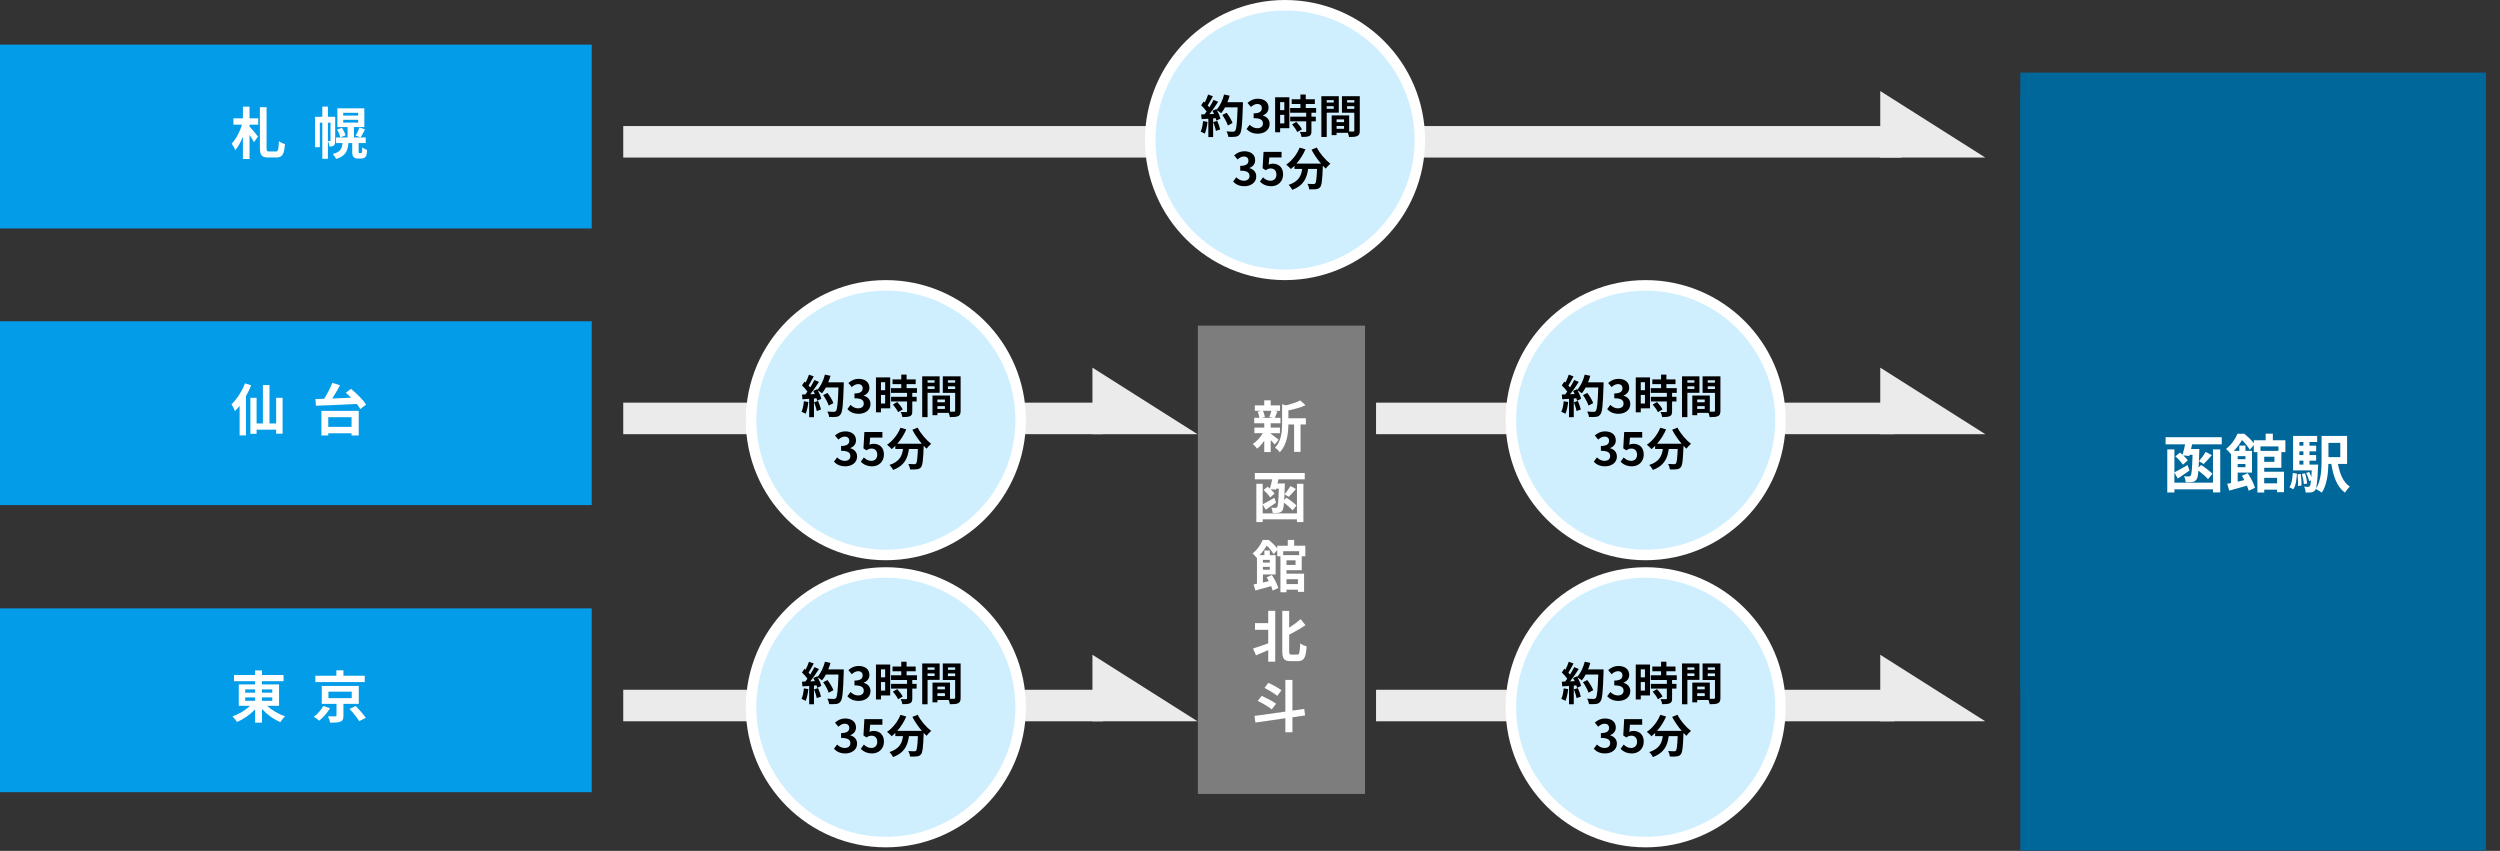
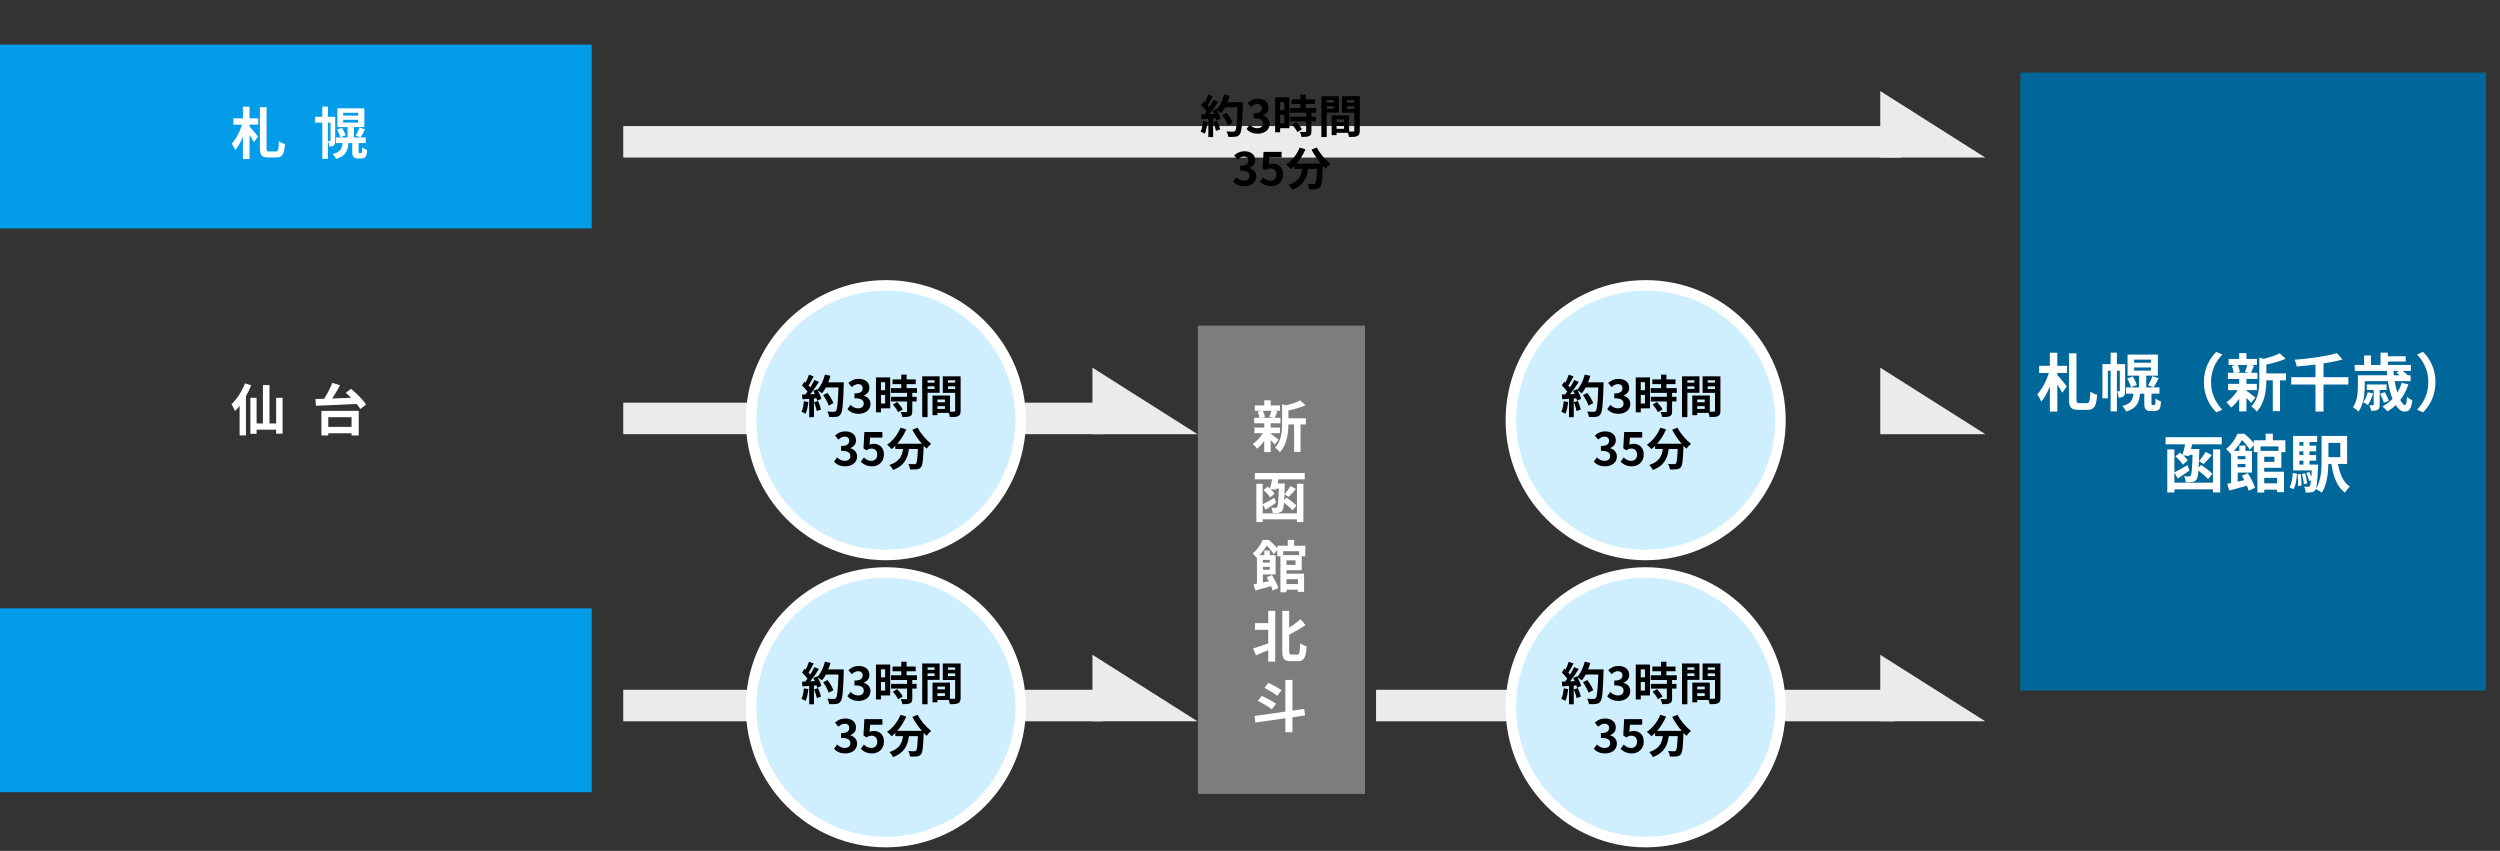
<svg xmlns="http://www.w3.org/2000/svg" width="714" height="243" viewBox="0 0 714 243" fill="none">
  <rect x="0" y="0" width="714" height="243" fill="#333333" stroke="none" />
  <rect x="577" y="20.729" width="133" height="176.474" fill="#00679B" />
  <path d="M587.566 100.738V104.482H590.356V106.516H587.566V107.11C588.25 107.794 589.924 109.846 590.284 110.35L588.988 112.168C588.664 111.538 588.124 110.656 587.566 109.828V117.55H585.442V110.386C584.74 112.096 583.894 113.662 582.976 114.724C582.76 114.094 582.22 113.194 581.842 112.618C583.21 111.16 584.488 108.73 585.154 106.516H582.382V104.482H585.442V100.738H587.566ZM593.866 115.138H596.026C596.764 115.138 596.89 114.472 597.016 111.826C597.52 112.222 598.366 112.618 598.942 112.744C598.708 115.912 598.186 117.064 596.206 117.064H593.596C591.472 117.064 590.896 116.326 590.896 113.914V100.918H593.038V113.932C593.038 114.976 593.146 115.138 593.866 115.138ZM606.934 103.996V111.646C606.934 112.312 606.862 112.888 606.484 113.212C606.106 113.5 605.71 113.554 605.08 113.554C605.062 113.068 604.846 112.258 604.594 111.772H605.278C605.386 111.772 605.422 111.736 605.422 111.592V105.886H604.594V117.496H602.794V105.886H602.002V113.77H600.454V103.996H602.794V100.72H604.594V103.996H606.934ZM609.508 104.95V105.85H614.314V104.95H609.508ZM609.508 102.7V103.6H614.314V102.7H609.508ZM614.746 115.678H615.106C615.214 115.678 615.34 115.678 615.394 115.642C615.466 115.588 615.52 115.48 615.574 115.246C615.592 115.012 615.61 114.49 615.628 113.806C615.988 114.13 616.672 114.49 617.176 114.652C617.14 115.372 617.05 116.164 616.924 116.47C616.78 116.812 616.546 117.046 616.258 117.19C615.988 117.334 615.538 117.406 615.196 117.406H614.17C613.702 117.406 613.18 117.262 612.874 116.956C612.55 116.65 612.406 116.254 612.406 115.102V112.438H611.182C610.966 115.03 610.21 116.65 607.222 117.55C607.024 117.082 606.538 116.326 606.124 115.948C608.572 115.336 609.112 114.292 609.292 112.438H607.204V110.638H610.912V107.29H607.636V101.278H616.294V107.29H612.964V110.638H616.744V112.438H614.458V115.156C614.458 115.39 614.476 115.534 614.53 115.588C614.584 115.66 614.656 115.678 614.746 115.678ZM607.546 108.064L609.13 107.524C609.58 108.262 610.084 109.306 610.264 109.954L608.59 110.602C608.446 109.936 607.978 108.874 607.546 108.064ZM615.106 110.602L613.504 110.044C613.936 109.342 614.458 108.226 614.71 107.434L616.51 108.028C616.042 108.982 615.538 109.936 615.106 110.602ZM632.98 117.766C631.036 115.858 629.434 112.978 629.434 109.126C629.434 105.274 631.036 102.394 632.98 100.486L634.69 101.242C632.89 103.186 631.468 105.67 631.468 109.126C631.468 112.582 632.89 115.066 634.69 117.01L632.98 117.766ZM641.818 104.248H639.1C639.406 104.86 639.64 105.688 639.712 106.228L638.812 106.48H642.34L641.152 106.228C641.386 105.688 641.674 104.86 641.818 104.248ZM641.584 111.43V111.574C642.232 112.024 643.726 113.212 644.14 113.536L642.898 115.066C642.61 114.706 642.106 114.166 641.584 113.662V117.496H639.514V113.878C638.812 114.886 638.002 115.786 637.228 116.416C636.904 115.948 636.292 115.246 635.842 114.904C637.012 114.13 638.254 112.78 639.082 111.43H636.346V109.63H639.514V108.244H636.292V106.48H637.948C637.876 105.886 637.66 105.094 637.408 104.5L638.506 104.248H636.49V102.502H639.514V100.864H641.584V102.502H644.572V104.248H642.718L643.762 104.446C643.438 105.22 643.15 105.94 642.898 106.48H644.716V108.244H641.584V109.63H644.554V111.43H641.584ZM652.888 106.642V108.622H651.178V117.424H649.108V108.622H647.272C647.254 111.304 646.876 115.102 644.5 117.568C644.23 117.1 643.456 116.362 642.97 116.11C645.04 113.914 645.256 110.854 645.256 108.37V102.124L646.516 102.484C648.226 102.07 649.99 101.494 651.088 100.9L652.798 102.466C651.214 103.168 649.162 103.726 647.272 104.122V106.642H652.888ZM670.69 107.722V109.828H663.598V117.532H661.294V109.828H654.382V107.722H661.294V104.122C659.494 104.356 657.658 104.536 655.93 104.662C655.876 104.104 655.588 103.24 655.354 102.754C659.656 102.412 664.48 101.746 667.414 100.864L669.034 102.664C667.432 103.132 665.56 103.492 663.598 103.798V107.722H670.69ZM676.216 112.024L677.746 112.348C677.404 113.572 676.846 114.868 676.252 115.678C675.964 115.444 675.298 115.048 674.92 114.868C675.514 114.112 675.964 113.05 676.216 112.024ZM681.616 111.376H679.636V115.588C679.636 116.344 679.546 116.776 679.06 117.028C678.61 117.316 677.998 117.334 677.206 117.334C677.134 116.83 676.9 116.182 676.684 115.732C677.152 115.75 677.584 115.75 677.71 115.75C677.89 115.75 677.926 115.696 677.926 115.534V111.376H675.964V109.81H681.616V111.376ZM682.246 114.472L680.806 115.03C680.662 114.364 680.194 113.284 679.762 112.474L681.112 111.988C681.562 112.744 682.066 113.806 682.246 114.472ZM685.108 105.94H683.596C683.614 106.354 683.65 106.768 683.686 107.182H685.378C685.054 106.912 684.712 106.642 684.424 106.444L685.108 105.94ZM685.936 109.342L687.844 109.774C687.286 111.448 686.494 112.942 685.522 114.22C686.008 115.138 686.476 115.678 686.854 115.678C687.196 115.678 687.358 114.958 687.43 113.356C687.844 113.716 688.474 114.112 688.96 114.292C688.672 116.92 688.042 117.55 686.71 117.55C685.81 117.55 684.946 116.848 684.226 115.696C683.506 116.398 682.696 117.01 681.868 117.514C681.562 117.136 680.842 116.416 680.428 116.074C681.508 115.498 682.48 114.778 683.308 113.896C682.714 112.474 682.264 110.728 681.976 108.856H675.37V110.278C675.37 112.438 675.082 115.552 673.588 117.55C673.264 117.172 672.418 116.524 671.986 116.308C673.282 114.526 673.408 112.06 673.408 110.26V107.182H681.76C681.724 106.768 681.688 106.354 681.67 105.94H672.508V104.23H675.19V101.512H677.17V104.23H679.888V100.72H681.958V101.746H687.07V103.258H681.958V104.23H688.546V105.94H686.188C686.728 106.336 687.286 106.786 687.61 107.128L687.538 107.182H688.474V108.856H683.902C684.1 110.044 684.388 111.142 684.676 112.114C685.198 111.268 685.63 110.35 685.936 109.342ZM692.02 100.486C693.964 102.394 695.566 105.274 695.566 109.126C695.566 112.978 693.964 115.858 692.02 117.766L690.31 117.01C692.11 115.066 693.532 112.582 693.532 109.126C693.532 105.67 692.11 103.186 690.31 101.242L692.02 100.486Z" fill="white" />
-   <rect x="577" y="27.23" width="133" height="215.689" fill="#00679B" />
  <path d="M632.026 137.85V128.346H634.096V140.622H632.026V139.758H621.01V140.64H618.976V128.346H621.01V134.898C621.982 134.448 623.386 133.62 624.772 132.828L625.312 134.394C624.196 135.186 622.99 136.014 621.982 136.68L621.01 134.97V137.85H632.026ZM618.49 124.872H634.528V126.906H626.068C625.978 127.356 625.87 127.806 625.762 128.238H628.138C628.138 128.238 628.12 128.778 628.102 129.03C628.084 130.038 628.048 130.92 628.012 131.694C628.66 131.01 629.488 129.858 629.938 129.048L631.702 130.002C630.892 130.92 630.046 131.892 629.362 132.522L628.012 131.694C627.994 132.396 627.958 132.99 627.922 133.53L628.624 132.792C629.794 133.53 631.162 134.592 631.882 135.312L630.622 136.842C630.046 136.194 628.912 135.186 627.868 134.394C627.742 135.87 627.58 136.608 627.328 136.932C626.986 137.418 626.608 137.58 626.104 137.652C625.654 137.742 624.97 137.724 624.232 137.706C624.196 137.184 624.016 136.464 623.746 136.014C624.34 136.068 624.862 136.068 625.132 136.068C625.384 136.086 625.51 136.032 625.654 135.816C625.924 135.438 626.086 133.944 626.194 129.894H625.348L625.258 130.236L623.548 130.056C624.07 130.56 624.538 131.064 624.826 131.478L623.44 132.72C623.008 132.036 622.072 131.01 621.28 130.326L622.612 129.264C622.846 129.444 623.098 129.66 623.332 129.876C623.584 129.048 623.854 127.95 624.07 126.906H618.49V124.872ZM650.332 136.482H646.66V138.048H650.332V136.482ZM650.728 127.482H645.598V128.76H650.728V127.482ZM649.576 131.91V130.434H646.66V131.91H649.576ZM641.296 130.272H639.082V131.154H641.296V130.272ZM639.082 133.44H641.296V132.522H639.082V133.44ZM651.556 133.602H646.66V134.718H652.312V140.568H650.332V139.848H646.66V140.676H644.716V129.12H643.69V127.122L642.538 128.454C642.106 127.68 641.188 126.492 640.306 125.682C639.748 126.654 638.992 127.734 637.984 128.76H639.55V127.266H641.296V128.76H643.168V134.97H639.082V137.562C639.694 137.418 640.342 137.274 640.99 137.112C640.756 136.68 640.522 136.266 640.288 135.87L641.962 135.15C642.826 136.446 643.708 138.156 644.032 139.326L642.214 140.154C642.106 139.74 641.944 139.254 641.728 138.714C639.946 139.236 638.128 139.74 636.67 140.118L636.094 138.156C636.418 138.102 636.778 138.03 637.174 137.958V129.516L637.048 129.624C636.778 129.21 636.166 128.508 635.734 128.238C637.354 126.978 638.434 125.286 639.028 123.882H640.954C641.908 124.638 643.042 125.7 643.69 126.6V125.736H647.074V123.864H649.126V125.736H652.708V129.12H651.556V133.602ZM654.958 139.74L653.86 139.146C654.508 138.192 654.742 136.644 654.814 135.06L656.002 135.276C655.894 136.968 655.714 138.696 654.958 139.74ZM656.182 135.474L657.1 135.366C657.262 136.41 657.352 137.796 657.298 138.678L656.308 138.804C656.362 137.904 656.308 136.536 656.182 135.474ZM657.424 135.348L658.324 135.186C658.63 136.104 658.864 137.292 658.936 138.084L657.982 138.264C657.946 137.49 657.694 136.284 657.424 135.348ZM656.704 131.568V132.684H657.856V131.568H656.704ZM657.856 126.24H656.704V127.284H657.856V126.24ZM657.856 129.966V128.904H656.704V129.966H657.856ZM659.584 132.684H662.068C662.068 132.684 662.05 133.17 662.032 133.404C661.852 137.724 661.636 139.434 661.204 139.974C660.88 140.388 660.574 140.532 660.124 140.604C659.746 140.676 659.152 140.676 658.504 140.658C658.468 140.136 658.306 139.434 658.054 138.984C658.558 139.038 658.972 139.038 659.188 139.038C659.404 139.038 659.548 139.002 659.674 138.822C659.818 138.642 659.926 138.174 660.034 137.202L659.476 137.418C659.368 136.77 659.008 135.816 658.648 135.078L659.512 134.79C659.728 135.24 659.962 135.762 660.124 136.248C660.16 135.708 660.196 135.078 660.232 134.34H654.904V124.512H661.78V126.24H659.584V127.284H661.492V128.904H659.584V129.966H661.492V131.568H659.584V132.684ZM668.386 126.474H665.002V130.56H668.386V126.474ZM670.33 132.504H667.72C668.242 135.348 669.25 137.778 671.122 138.984C670.654 139.38 670.024 140.172 669.736 140.712C667.468 139.074 666.424 136.176 665.83 132.504H664.984C664.93 135.222 664.57 138.552 663.094 140.712C662.752 140.388 661.852 139.848 661.384 139.65C662.914 137.364 663.04 134.016 663.04 131.406V124.494H670.33V132.504Z" fill="white" />
  <rect x="178" y="36" width="365" height="9" fill="#EBEBEB" />
  <path d="M537 45V26L567 45H537Z" fill="#EBEBEB" />
  <rect y="12.75" width="169" height="52.5" fill="#039CE9" />
-   <path d="M71.267 30.464V33.792H73.747V35.6H71.267V36.128C71.875 36.736 73.363 38.56 73.683 39.008L72.531 40.624C72.243 40.064 71.763 39.28 71.267 38.544V45.408H69.379V39.04C68.755 40.56 68.003 41.952 67.187 42.896C66.995 42.336 66.515 41.536 66.179 41.024C67.395 39.728 68.531 37.568 69.123 35.6H66.659V33.792H69.379V30.464H71.267ZM76.867 43.264H78.787C79.443 43.264 79.555 42.672 79.667 40.32C80.115 40.672 80.867 41.024 81.379 41.136C81.171 43.952 80.707 44.976 78.947 44.976H76.627C74.739 44.976 74.227 44.32 74.227 42.176V30.624H76.131V42.192C76.131 43.12 76.227 43.264 76.867 43.264ZM95.733 33.36V40.16C95.733 40.752 95.669 41.264 95.333 41.552C94.997 41.808 94.645 41.856 94.085 41.856C94.069 41.424 93.877 40.704 93.653 40.272H94.261C94.357 40.272 94.389 40.24 94.389 40.112V35.04H93.653V45.36H92.053V35.04H91.349V42.048H89.973V33.36H92.053V30.448H93.653V33.36H95.733ZM98.021 34.208V35.008H102.293V34.208H98.021ZM98.021 32.208V33.008H102.293V32.208H98.021ZM102.677 43.744H102.997C103.093 43.744 103.205 43.744 103.253 43.712C103.317 43.664 103.365 43.568 103.413 43.36C103.429 43.152 103.445 42.688 103.461 42.08C103.781 42.368 104.389 42.688 104.837 42.832C104.805 43.472 104.725 44.176 104.613 44.448C104.485 44.752 104.277 44.96 104.021 45.088C103.781 45.216 103.381 45.28 103.077 45.28H102.165C101.749 45.28 101.285 45.152 101.013 44.88C100.725 44.608 100.597 44.256 100.597 43.232V40.864H99.509C99.317 43.168 98.645 44.608 95.989 45.408C95.813 44.992 95.381 44.32 95.013 43.984C97.189 43.44 97.669 42.512 97.829 40.864H95.973V39.264H99.269V36.288H96.357V30.944H104.053V36.288H101.093V39.264H104.453V40.864H102.421V43.28C102.421 43.488 102.437 43.616 102.485 43.664C102.533 43.728 102.597 43.744 102.677 43.744ZM96.277 36.976L97.685 36.496C98.085 37.152 98.533 38.08 98.693 38.656L97.205 39.232C97.077 38.64 96.661 37.696 96.277 36.976ZM102.997 39.232L101.573 38.736C101.957 38.112 102.421 37.12 102.645 36.416L104.245 36.944C103.829 37.792 103.381 38.64 102.997 39.232Z" fill="white" />
-   <circle cx="367" cy="40" r="38.5" fill="#CFEFFF" stroke="white" stroke-width="3" />
+   <path d="M71.267 30.464V33.792H73.747V35.6H71.267V36.128C71.875 36.736 73.363 38.56 73.683 39.008L72.531 40.624C72.243 40.064 71.763 39.28 71.267 38.544V45.408H69.379V39.04C68.755 40.56 68.003 41.952 67.187 42.896C66.995 42.336 66.515 41.536 66.179 41.024C67.395 39.728 68.531 37.568 69.123 35.6H66.659V33.792H69.379V30.464H71.267ZM76.867 43.264H78.787C79.443 43.264 79.555 42.672 79.667 40.32C80.115 40.672 80.867 41.024 81.379 41.136C81.171 43.952 80.707 44.976 78.947 44.976H76.627C74.739 44.976 74.227 44.32 74.227 42.176V30.624H76.131V42.192C76.131 43.12 76.227 43.264 76.867 43.264ZM95.733 33.36V40.16C95.733 40.752 95.669 41.264 95.333 41.552C94.997 41.808 94.645 41.856 94.085 41.856C94.069 41.424 93.877 40.704 93.653 40.272H94.261C94.357 40.272 94.389 40.24 94.389 40.112V35.04H93.653V45.36H92.053V35.04H91.349H89.973V33.36H92.053V30.448H93.653V33.36H95.733ZM98.021 34.208V35.008H102.293V34.208H98.021ZM98.021 32.208V33.008H102.293V32.208H98.021ZM102.677 43.744H102.997C103.093 43.744 103.205 43.744 103.253 43.712C103.317 43.664 103.365 43.568 103.413 43.36C103.429 43.152 103.445 42.688 103.461 42.08C103.781 42.368 104.389 42.688 104.837 42.832C104.805 43.472 104.725 44.176 104.613 44.448C104.485 44.752 104.277 44.96 104.021 45.088C103.781 45.216 103.381 45.28 103.077 45.28H102.165C101.749 45.28 101.285 45.152 101.013 44.88C100.725 44.608 100.597 44.256 100.597 43.232V40.864H99.509C99.317 43.168 98.645 44.608 95.989 45.408C95.813 44.992 95.381 44.32 95.013 43.984C97.189 43.44 97.669 42.512 97.829 40.864H95.973V39.264H99.269V36.288H96.357V30.944H104.053V36.288H101.093V39.264H104.453V40.864H102.421V43.28C102.421 43.488 102.437 43.616 102.485 43.664C102.533 43.728 102.597 43.744 102.677 43.744ZM96.277 36.976L97.685 36.496C98.085 37.152 98.533 38.08 98.693 38.656L97.205 39.232C97.077 38.64 96.661 37.696 96.277 36.976ZM102.997 39.232L101.573 38.736C101.957 38.112 102.421 37.12 102.645 36.416L104.245 36.944C103.829 37.792 103.381 38.64 102.997 39.232Z" fill="white" />
  <path d="M343.595 34.594L344.869 34.815C344.739 36.037 344.466 37.337 344.089 38.169C343.816 38 343.244 37.727 342.906 37.61C343.283 36.843 343.491 35.686 343.595 34.594ZM346.494 34.88L347.638 34.516C347.989 35.283 348.327 36.297 348.483 36.96L347.261 37.389C347.157 36.726 346.819 35.673 346.494 34.88ZM350.55 29.186H354.983C354.983 29.186 354.983 29.706 354.97 29.901C354.801 35.595 354.619 37.649 354.073 38.338C353.709 38.832 353.371 38.975 352.825 39.053C352.357 39.131 351.551 39.118 350.797 39.092C350.771 38.65 350.563 37.974 350.277 37.532C351.096 37.61 351.837 37.61 352.188 37.61C352.435 37.61 352.578 37.558 352.734 37.389C353.124 36.986 353.319 35.088 353.462 30.655H349.874C349.523 31.292 349.159 31.864 348.769 32.332C348.509 32.098 347.937 31.708 347.547 31.474C348.002 32.293 348.418 33.255 348.561 33.905L347.391 34.451C347.352 34.243 347.287 34.009 347.209 33.749L346.468 33.801V39.144H345.103V33.905L343.179 34.035L343.049 32.683L344.011 32.644C344.206 32.397 344.414 32.124 344.609 31.838C344.232 31.279 343.595 30.577 343.049 30.057L343.777 28.991C343.881 29.082 343.985 29.173 344.089 29.264C344.453 28.549 344.83 27.678 345.038 27.002L346.403 27.483C345.935 28.38 345.402 29.381 344.934 30.109C345.103 30.291 345.259 30.486 345.389 30.655C345.857 29.927 346.273 29.173 346.585 28.523L347.898 29.069C347.17 30.213 346.26 31.539 345.415 32.592L346.728 32.54C346.585 32.228 346.429 31.916 346.273 31.643L347.365 31.162L347.456 31.318C348.418 30.291 349.185 28.627 349.601 26.989L351.187 27.327C351.018 27.964 350.797 28.588 350.55 29.186ZM352.019 35.127L350.68 35.842C350.433 35.023 349.757 33.775 349.094 32.839L350.329 32.215C351.005 33.112 351.746 34.308 352.019 35.127ZM359.234 38.182C357.713 38.182 356.686 37.61 356.01 36.843L356.907 35.634C357.479 36.193 358.181 36.622 359.052 36.622C360.027 36.622 360.69 36.141 360.69 35.283C360.69 34.334 360.131 33.749 358.038 33.749V32.371C359.806 32.371 360.378 31.76 360.378 30.902C360.378 30.148 359.91 29.706 359.091 29.693C358.402 29.706 357.843 30.031 357.271 30.551L356.296 29.381C357.128 28.653 358.051 28.198 359.182 28.198C361.041 28.198 362.302 29.108 362.302 30.759C362.302 31.799 361.717 32.553 360.69 32.956V33.021C361.782 33.32 362.614 34.126 362.614 35.387C362.614 37.155 361.067 38.182 359.234 38.182ZM366.799 29.16H365.603V31.448H366.799V29.16ZM365.603 35.244H366.799V32.8H365.603V35.244ZM368.242 27.782V36.622H365.603V37.766H364.173V27.782H368.242ZM369.009 35.53L370.244 34.815C370.842 35.452 371.544 36.31 371.817 36.947L370.491 37.714C370.257 37.116 369.594 36.193 369.009 35.53ZM375.886 32.202H374.547V33.32H375.795V34.659H374.547V37.493C374.547 38.234 374.404 38.624 373.897 38.858C373.39 39.079 372.688 39.118 371.726 39.118C371.674 38.689 371.44 38.078 371.232 37.662C371.856 37.688 372.584 37.688 372.779 37.688C372.987 37.688 373.052 37.636 373.052 37.454V34.659H368.489V33.32H373.052V32.202H368.463V30.85H371.401V29.706H368.905V28.354H371.401V26.989H372.922V28.354H375.522V29.706H372.922V30.85H375.886V32.202ZM380.917 28.601H378.915V29.29H380.917V28.601ZM378.915 31.071H380.917V30.33H378.915V31.071ZM382.36 32.176H378.915V39.131H377.381V27.483H382.36V32.176ZM384.726 31.097H386.793V30.33H384.726V31.097ZM386.793 28.601H384.726V29.29H386.793V28.601ZM381.723 36.791H383.868V35.985H381.723V36.791ZM383.868 34.1H381.723V34.88H383.868V34.1ZM388.353 27.483V37.298C388.353 38.13 388.184 38.585 387.664 38.832C387.157 39.092 386.403 39.131 385.285 39.131C385.246 38.806 385.103 38.325 384.947 37.922H381.723V38.585H380.319V32.956H385.324V37.571C385.831 37.584 386.312 37.584 386.481 37.571C386.715 37.571 386.793 37.493 386.793 37.285V32.202H383.257V27.483H388.353ZM355.407 53.182C353.886 53.182 352.859 52.61 352.183 51.843L353.08 50.634C353.652 51.193 354.354 51.622 355.225 51.622C356.2 51.622 356.863 51.141 356.863 50.283C356.863 49.334 356.304 48.749 354.211 48.749V47.371C355.979 47.371 356.551 46.76 356.551 45.902C356.551 45.148 356.083 44.706 355.264 44.693C354.575 44.706 354.016 45.031 353.444 45.551L352.469 44.381C353.301 43.653 354.224 43.198 355.355 43.198C357.214 43.198 358.475 44.108 358.475 45.759C358.475 46.799 357.89 47.553 356.863 47.956V48.021C357.955 48.32 358.787 49.126 358.787 50.387C358.787 52.155 357.24 53.182 355.407 53.182ZM363.088 53.182C361.567 53.182 360.553 52.584 359.838 51.869L360.722 50.647C361.268 51.18 361.944 51.622 362.841 51.622C363.842 51.622 364.544 50.985 364.544 49.854C364.544 48.736 363.894 48.112 362.919 48.112C362.347 48.112 362.035 48.255 361.476 48.619L360.605 48.047L360.865 43.38H366.013V44.979H362.516L362.334 47.02C362.711 46.838 363.049 46.747 363.491 46.747C365.103 46.747 366.455 47.709 366.455 49.802C366.455 51.947 364.869 53.182 363.088 53.182ZM374.565 42.743L376.086 42.132C376.905 43.783 378.53 45.668 379.947 46.76C379.531 47.085 378.933 47.709 378.634 48.151C378.361 47.904 378.088 47.618 377.802 47.319V47.41C377.659 51.336 377.503 52.87 377.048 53.416C376.723 53.832 376.372 53.962 375.865 54.027C375.423 54.092 374.669 54.092 373.902 54.066C373.876 53.598 373.668 52.948 373.395 52.506C374.11 52.558 374.786 52.571 375.111 52.571C375.345 52.571 375.488 52.545 375.631 52.389C375.891 52.116 376.034 50.959 376.151 48.242H373.59C373.265 50.738 372.42 52.961 369.053 54.222C368.858 53.78 368.403 53.143 368.026 52.792C370.964 51.843 371.64 50.14 371.9 48.242H369.703V47.332C369.365 47.683 369.014 47.995 368.663 48.268C368.377 47.917 367.714 47.293 367.337 47.02C368.962 45.928 370.392 44.134 371.172 42.158L372.836 42.639C372.199 44.134 371.289 45.564 370.262 46.734H377.282C376.255 45.538 375.28 44.108 374.565 42.743Z" fill="black" />
  <rect x="178" y="115" width="137" height="9" fill="#EBEBEB" />
  <path d="M312 124V105L342 124H312Z" fill="#EBEBEB" />
  <rect x="178" y="197" width="137" height="9" fill="#EBEBEB" />
  <path d="M312 206V187L342 206H312Z" fill="#EBEBEB" />
-   <rect x="393" y="115" width="148" height="9" fill="#EBEBEB" />
  <path d="M537 124V105L567 124H537Z" fill="#EBEBEB" />
  <rect x="393" y="197" width="148" height="9" fill="#EBEBEB" />
  <path d="M537 206V187L567 206H537Z" fill="#EBEBEB" />
-   <rect y="91.75" width="169" height="52.5" fill="#039CE9" />
  <path d="M69.971 109.48L71.731 110.056C71.315 111.08 70.819 112.136 70.243 113.144V124.344H68.435V115.896C68.003 116.456 67.555 116.952 67.107 117.4C66.931 116.952 66.435 115.912 66.115 115.464C67.635 114.024 69.107 111.752 69.971 109.48ZM78.867 113.608H80.707V123.864H78.867V122.712H73.283V123.896H71.507V113.608H73.283V120.936H75.091V109.976H76.963V120.936H78.867V113.608ZM100.405 119.144H93.749V121.912H100.405V119.144ZM91.797 124.376V117.336H102.453V124.36H100.405V123.736H93.749V124.376H91.797ZM98.757 112.168L100.245 111.048C101.829 112.344 103.733 114.184 104.549 115.56L102.901 116.824C102.661 116.392 102.309 115.896 101.877 115.368C97.653 115.592 93.189 115.768 90.213 115.88L90.101 113.96C90.837 113.944 91.669 113.912 92.565 113.896C93.461 112.504 94.373 110.744 94.917 109.336L97.109 110.04C96.437 111.304 95.637 112.648 94.869 113.816C96.597 113.752 98.453 113.672 100.293 113.592C99.781 113.08 99.253 112.6 98.757 112.168Z" fill="white" />
  <rect y="173.75" width="169" height="52.5" fill="#039CE9" />
-   <path d="M70.035 199.176V200.152H72.851V199.176H70.035ZM70.035 196.888V197.832H72.851V196.888H70.035ZM77.763 196.888H74.819V197.832H77.763V196.888ZM77.763 200.152V199.176H74.819V200.152H77.763ZM79.699 201.576H76.259C77.619 202.824 79.571 203.96 81.427 204.584C80.979 204.968 80.371 205.736 80.067 206.232C78.195 205.448 76.275 204.072 74.819 202.504V206.392H72.851V202.584C71.427 204.12 69.539 205.416 67.699 206.2C67.395 205.736 66.803 204.984 66.387 204.6C68.211 203.976 70.099 202.84 71.427 201.576H68.195V195.464H72.851V194.552H66.835V192.776H72.851V191.464H74.819V192.776H80.979V194.552H74.819V195.464H79.699V201.576ZM104.165 192.984V194.792H90.069V192.984H96.069V191.448H98.085V192.984H104.165ZM92.325 201.64L94.277 202.264C93.477 203.544 92.293 204.952 91.173 205.816C90.757 205.464 90.053 204.968 89.621 204.712C90.693 203.944 91.797 202.664 92.325 201.64ZM93.797 197.544V199.384H100.453V197.544H93.797ZM102.469 201.016H98.085V204.392C98.085 205.352 97.909 205.832 97.205 206.104C96.501 206.376 95.557 206.392 94.277 206.392C94.181 205.832 93.925 205.096 93.669 204.568C94.485 204.6 95.493 204.616 95.749 204.6C96.037 204.584 96.101 204.536 96.101 204.328V201.016H91.893V195.912H102.469V201.016ZM99.829 202.472L101.573 201.64C102.565 202.632 103.861 204.072 104.469 205.016L102.597 205.96C102.053 205.032 100.837 203.544 99.829 202.472Z" fill="white" />
  <circle cx="253" cy="120" r="38.5" fill="#CFEFFF" stroke="white" stroke-width="3" />
  <path d="M229.595 114.594L230.869 114.815C230.739 116.037 230.466 117.337 230.089 118.169C229.816 118 229.244 117.727 228.906 117.61C229.283 116.843 229.491 115.686 229.595 114.594ZM232.494 114.88L233.638 114.516C233.989 115.283 234.327 116.297 234.483 116.96L233.261 117.389C233.157 116.726 232.819 115.673 232.494 114.88ZM236.55 109.186H240.983C240.983 109.186 240.983 109.706 240.97 109.901C240.801 115.595 240.619 117.649 240.073 118.338C239.709 118.832 239.371 118.975 238.825 119.053C238.357 119.131 237.551 119.118 236.797 119.092C236.771 118.65 236.563 117.974 236.277 117.532C237.096 117.61 237.837 117.61 238.188 117.61C238.435 117.61 238.578 117.558 238.734 117.389C239.124 116.986 239.319 115.088 239.462 110.655H235.874C235.523 111.292 235.159 111.864 234.769 112.332C234.509 112.098 233.937 111.708 233.547 111.474C234.002 112.293 234.418 113.255 234.561 113.905L233.391 114.451C233.352 114.243 233.287 114.009 233.209 113.749L232.468 113.801V119.144H231.103V113.905L229.179 114.035L229.049 112.683L230.011 112.644C230.206 112.397 230.414 112.124 230.609 111.838C230.232 111.279 229.595 110.577 229.049 110.057L229.777 108.991C229.881 109.082 229.985 109.173 230.089 109.264C230.453 108.549 230.83 107.678 231.038 107.002L232.403 107.483C231.935 108.38 231.402 109.381 230.934 110.109C231.103 110.291 231.259 110.486 231.389 110.655C231.857 109.927 232.273 109.173 232.585 108.523L233.898 109.069C233.17 110.213 232.26 111.539 231.415 112.592L232.728 112.54C232.585 112.228 232.429 111.916 232.273 111.643L233.365 111.162L233.456 111.318C234.418 110.291 235.185 108.627 235.601 106.989L237.187 107.327C237.018 107.964 236.797 108.588 236.55 109.186ZM238.019 115.127L236.68 115.842C236.433 115.023 235.757 113.775 235.094 112.839L236.329 112.215C237.005 113.112 237.746 114.308 238.019 115.127ZM245.234 118.182C243.713 118.182 242.686 117.61 242.01 116.843L242.907 115.634C243.479 116.193 244.181 116.622 245.052 116.622C246.027 116.622 246.69 116.141 246.69 115.283C246.69 114.334 246.131 113.749 244.038 113.749V112.371C245.806 112.371 246.378 111.76 246.378 110.902C246.378 110.148 245.91 109.706 245.091 109.693C244.402 109.706 243.843 110.031 243.271 110.551L242.296 109.381C243.128 108.653 244.051 108.198 245.182 108.198C247.041 108.198 248.302 109.108 248.302 110.759C248.302 111.799 247.717 112.553 246.69 112.956V113.021C247.782 113.32 248.614 114.126 248.614 115.387C248.614 117.155 247.067 118.182 245.234 118.182ZM252.799 109.16H251.603V111.448H252.799V109.16ZM251.603 115.244H252.799V112.8H251.603V115.244ZM254.242 107.782V116.622H251.603V117.766H250.173V107.782H254.242ZM255.009 115.53L256.244 114.815C256.842 115.452 257.544 116.31 257.817 116.947L256.491 117.714C256.257 117.116 255.594 116.193 255.009 115.53ZM261.886 112.202H260.547V113.32H261.795V114.659H260.547V117.493C260.547 118.234 260.404 118.624 259.897 118.858C259.39 119.079 258.688 119.118 257.726 119.118C257.674 118.689 257.44 118.078 257.232 117.662C257.856 117.688 258.584 117.688 258.779 117.688C258.987 117.688 259.052 117.636 259.052 117.454V114.659H254.489V113.32H259.052V112.202H254.463V110.85H257.401V109.706H254.905V108.354H257.401V106.989H258.922V108.354H261.522V109.706H258.922V110.85H261.886V112.202ZM266.917 108.601H264.915V109.29H266.917V108.601ZM264.915 111.071H266.917V110.33H264.915V111.071ZM268.36 112.176H264.915V119.131H263.381V107.483H268.36V112.176ZM270.726 111.097H272.793V110.33H270.726V111.097ZM272.793 108.601H270.726V109.29H272.793V108.601ZM267.723 116.791H269.868V115.985H267.723V116.791ZM269.868 114.1H267.723V114.88H269.868V114.1ZM274.353 107.483V117.298C274.353 118.13 274.184 118.585 273.664 118.832C273.157 119.092 272.403 119.131 271.285 119.131C271.246 118.806 271.103 118.325 270.947 117.922H267.723V118.585H266.319V112.956H271.324V117.571C271.831 117.584 272.312 117.584 272.481 117.571C272.715 117.571 272.793 117.493 272.793 117.285V112.202H269.257V107.483H274.353ZM241.407 133.182C239.886 133.182 238.859 132.61 238.183 131.843L239.08 130.634C239.652 131.193 240.354 131.622 241.225 131.622C242.2 131.622 242.863 131.141 242.863 130.283C242.863 129.334 242.304 128.749 240.211 128.749V127.371C241.979 127.371 242.551 126.76 242.551 125.902C242.551 125.148 242.083 124.706 241.264 124.693C240.575 124.706 240.016 125.031 239.444 125.551L238.469 124.381C239.301 123.653 240.224 123.198 241.355 123.198C243.214 123.198 244.475 124.108 244.475 125.759C244.475 126.799 243.89 127.553 242.863 127.956V128.021C243.955 128.32 244.787 129.126 244.787 130.387C244.787 132.155 243.24 133.182 241.407 133.182ZM249.088 133.182C247.567 133.182 246.553 132.584 245.838 131.869L246.722 130.647C247.268 131.18 247.944 131.622 248.841 131.622C249.842 131.622 250.544 130.985 250.544 129.854C250.544 128.736 249.894 128.112 248.919 128.112C248.347 128.112 248.035 128.255 247.476 128.619L246.605 128.047L246.865 123.38H252.013V124.979H248.516L248.334 127.02C248.711 126.838 249.049 126.747 249.491 126.747C251.103 126.747 252.455 127.709 252.455 129.802C252.455 131.947 250.869 133.182 249.088 133.182ZM260.565 122.743L262.086 122.132C262.905 123.783 264.53 125.668 265.947 126.76C265.531 127.085 264.933 127.709 264.634 128.151C264.361 127.904 264.088 127.618 263.802 127.319V127.41C263.659 131.336 263.503 132.87 263.048 133.416C262.723 133.832 262.372 133.962 261.865 134.027C261.423 134.092 260.669 134.092 259.902 134.066C259.876 133.598 259.668 132.948 259.395 132.506C260.11 132.558 260.786 132.571 261.111 132.571C261.345 132.571 261.488 132.545 261.631 132.389C261.891 132.116 262.034 130.959 262.151 128.242H259.59C259.265 130.738 258.42 132.961 255.053 134.222C254.858 133.78 254.403 133.143 254.026 132.792C256.964 131.843 257.64 130.14 257.9 128.242H255.703V127.332C255.365 127.683 255.014 127.995 254.663 128.268C254.377 127.917 253.714 127.293 253.337 127.02C254.962 125.928 256.392 124.134 257.172 122.158L258.836 122.639C258.199 124.134 257.289 125.564 256.262 126.734H263.282C262.255 125.538 261.28 124.108 260.565 122.743Z" fill="black" />
  <circle cx="253" cy="202" r="38.5" fill="#CFEFFF" stroke="white" stroke-width="3" />
  <path d="M229.595 196.594L230.869 196.815C230.739 198.037 230.466 199.337 230.089 200.169C229.816 200 229.244 199.727 228.906 199.61C229.283 198.843 229.491 197.686 229.595 196.594ZM232.494 196.88L233.638 196.516C233.989 197.283 234.327 198.297 234.483 198.96L233.261 199.389C233.157 198.726 232.819 197.673 232.494 196.88ZM236.55 191.186H240.983C240.983 191.186 240.983 191.706 240.97 191.901C240.801 197.595 240.619 199.649 240.073 200.338C239.709 200.832 239.371 200.975 238.825 201.053C238.357 201.131 237.551 201.118 236.797 201.092C236.771 200.65 236.563 199.974 236.277 199.532C237.096 199.61 237.837 199.61 238.188 199.61C238.435 199.61 238.578 199.558 238.734 199.389C239.124 198.986 239.319 197.088 239.462 192.655H235.874C235.523 193.292 235.159 193.864 234.769 194.332C234.509 194.098 233.937 193.708 233.547 193.474C234.002 194.293 234.418 195.255 234.561 195.905L233.391 196.451C233.352 196.243 233.287 196.009 233.209 195.749L232.468 195.801V201.144H231.103V195.905L229.179 196.035L229.049 194.683L230.011 194.644C230.206 194.397 230.414 194.124 230.609 193.838C230.232 193.279 229.595 192.577 229.049 192.057L229.777 190.991C229.881 191.082 229.985 191.173 230.089 191.264C230.453 190.549 230.83 189.678 231.038 189.002L232.403 189.483C231.935 190.38 231.402 191.381 230.934 192.109C231.103 192.291 231.259 192.486 231.389 192.655C231.857 191.927 232.273 191.173 232.585 190.523L233.898 191.069C233.17 192.213 232.26 193.539 231.415 194.592L232.728 194.54C232.585 194.228 232.429 193.916 232.273 193.643L233.365 193.162L233.456 193.318C234.418 192.291 235.185 190.627 235.601 188.989L237.187 189.327C237.018 189.964 236.797 190.588 236.55 191.186ZM238.019 197.127L236.68 197.842C236.433 197.023 235.757 195.775 235.094 194.839L236.329 194.215C237.005 195.112 237.746 196.308 238.019 197.127ZM245.234 200.182C243.713 200.182 242.686 199.61 242.01 198.843L242.907 197.634C243.479 198.193 244.181 198.622 245.052 198.622C246.027 198.622 246.69 198.141 246.69 197.283C246.69 196.334 246.131 195.749 244.038 195.749V194.371C245.806 194.371 246.378 193.76 246.378 192.902C246.378 192.148 245.91 191.706 245.091 191.693C244.402 191.706 243.843 192.031 243.271 192.551L242.296 191.381C243.128 190.653 244.051 190.198 245.182 190.198C247.041 190.198 248.302 191.108 248.302 192.759C248.302 193.799 247.717 194.553 246.69 194.956V195.021C247.782 195.32 248.614 196.126 248.614 197.387C248.614 199.155 247.067 200.182 245.234 200.182ZM252.799 191.16H251.603V193.448H252.799V191.16ZM251.603 197.244H252.799V194.8H251.603V197.244ZM254.242 189.782V198.622H251.603V199.766H250.173V189.782H254.242ZM255.009 197.53L256.244 196.815C256.842 197.452 257.544 198.31 257.817 198.947L256.491 199.714C256.257 199.116 255.594 198.193 255.009 197.53ZM261.886 194.202H260.547V195.32H261.795V196.659H260.547V199.493C260.547 200.234 260.404 200.624 259.897 200.858C259.39 201.079 258.688 201.118 257.726 201.118C257.674 200.689 257.44 200.078 257.232 199.662C257.856 199.688 258.584 199.688 258.779 199.688C258.987 199.688 259.052 199.636 259.052 199.454V196.659H254.489V195.32H259.052V194.202H254.463V192.85H257.401V191.706H254.905V190.354H257.401V188.989H258.922V190.354H261.522V191.706H258.922V192.85H261.886V194.202ZM266.917 190.601H264.915V191.29H266.917V190.601ZM264.915 193.071H266.917V192.33H264.915V193.071ZM268.36 194.176H264.915V201.131H263.381V189.483H268.36V194.176ZM270.726 193.097H272.793V192.33H270.726V193.097ZM272.793 190.601H270.726V191.29H272.793V190.601ZM267.723 198.791H269.868V197.985H267.723V198.791ZM269.868 196.1H267.723V196.88H269.868V196.1ZM274.353 189.483V199.298C274.353 200.13 274.184 200.585 273.664 200.832C273.157 201.092 272.403 201.131 271.285 201.131C271.246 200.806 271.103 200.325 270.947 199.922H267.723V200.585H266.319V194.956H271.324V199.571C271.831 199.584 272.312 199.584 272.481 199.571C272.715 199.571 272.793 199.493 272.793 199.285V194.202H269.257V189.483H274.353ZM241.407 215.182C239.886 215.182 238.859 214.61 238.183 213.843L239.08 212.634C239.652 213.193 240.354 213.622 241.225 213.622C242.2 213.622 242.863 213.141 242.863 212.283C242.863 211.334 242.304 210.749 240.211 210.749V209.371C241.979 209.371 242.551 208.76 242.551 207.902C242.551 207.148 242.083 206.706 241.264 206.693C240.575 206.706 240.016 207.031 239.444 207.551L238.469 206.381C239.301 205.653 240.224 205.198 241.355 205.198C243.214 205.198 244.475 206.108 244.475 207.759C244.475 208.799 243.89 209.553 242.863 209.956V210.021C243.955 210.32 244.787 211.126 244.787 212.387C244.787 214.155 243.24 215.182 241.407 215.182ZM249.088 215.182C247.567 215.182 246.553 214.584 245.838 213.869L246.722 212.647C247.268 213.18 247.944 213.622 248.841 213.622C249.842 213.622 250.544 212.985 250.544 211.854C250.544 210.736 249.894 210.112 248.919 210.112C248.347 210.112 248.035 210.255 247.476 210.619L246.605 210.047L246.865 205.38H252.013V206.979H248.516L248.334 209.02C248.711 208.838 249.049 208.747 249.491 208.747C251.103 208.747 252.455 209.709 252.455 211.802C252.455 213.947 250.869 215.182 249.088 215.182ZM260.565 204.743L262.086 204.132C262.905 205.783 264.53 207.668 265.947 208.76C265.531 209.085 264.933 209.709 264.634 210.151C264.361 209.904 264.088 209.618 263.802 209.319V209.41C263.659 213.336 263.503 214.87 263.048 215.416C262.723 215.832 262.372 215.962 261.865 216.027C261.423 216.092 260.669 216.092 259.902 216.066C259.876 215.598 259.668 214.948 259.395 214.506C260.11 214.558 260.786 214.571 261.111 214.571C261.345 214.571 261.488 214.545 261.631 214.389C261.891 214.116 262.034 212.959 262.151 210.242H259.59C259.265 212.738 258.42 214.961 255.053 216.222C254.858 215.78 254.403 215.143 254.026 214.792C256.964 213.843 257.64 212.14 257.9 210.242H255.703V209.332C255.365 209.683 255.014 209.995 254.663 210.268C254.377 209.917 253.714 209.293 253.337 209.02C254.962 207.928 256.392 206.134 257.172 204.158L258.836 204.639C258.199 206.134 257.289 207.564 256.262 208.734H263.282C262.255 207.538 261.28 206.108 260.565 204.743Z" fill="black" />
  <circle cx="470" cy="120" r="38.5" fill="#CFEFFF" stroke="white" stroke-width="3" />
  <path d="M446.595 114.594L447.869 114.815C447.739 116.037 447.466 117.337 447.089 118.169C446.816 118 446.244 117.727 445.906 117.61C446.283 116.843 446.491 115.686 446.595 114.594ZM449.494 114.88L450.638 114.516C450.989 115.283 451.327 116.297 451.483 116.96L450.261 117.389C450.157 116.726 449.819 115.673 449.494 114.88ZM453.55 109.186H457.983C457.983 109.186 457.983 109.706 457.97 109.901C457.801 115.595 457.619 117.649 457.073 118.338C456.709 118.832 456.371 118.975 455.825 119.053C455.357 119.131 454.551 119.118 453.797 119.092C453.771 118.65 453.563 117.974 453.277 117.532C454.096 117.61 454.837 117.61 455.188 117.61C455.435 117.61 455.578 117.558 455.734 117.389C456.124 116.986 456.319 115.088 456.462 110.655H452.874C452.523 111.292 452.159 111.864 451.769 112.332C451.509 112.098 450.937 111.708 450.547 111.474C451.002 112.293 451.418 113.255 451.561 113.905L450.391 114.451C450.352 114.243 450.287 114.009 450.209 113.749L449.468 113.801V119.144H448.103V113.905L446.179 114.035L446.049 112.683L447.011 112.644C447.206 112.397 447.414 112.124 447.609 111.838C447.232 111.279 446.595 110.577 446.049 110.057L446.777 108.991C446.881 109.082 446.985 109.173 447.089 109.264C447.453 108.549 447.83 107.678 448.038 107.002L449.403 107.483C448.935 108.38 448.402 109.381 447.934 110.109C448.103 110.291 448.259 110.486 448.389 110.655C448.857 109.927 449.273 109.173 449.585 108.523L450.898 109.069C450.17 110.213 449.26 111.539 448.415 112.592L449.728 112.54C449.585 112.228 449.429 111.916 449.273 111.643L450.365 111.162L450.456 111.318C451.418 110.291 452.185 108.627 452.601 106.989L454.187 107.327C454.018 107.964 453.797 108.588 453.55 109.186ZM455.019 115.127L453.68 115.842C453.433 115.023 452.757 113.775 452.094 112.839L453.329 112.215C454.005 113.112 454.746 114.308 455.019 115.127ZM462.234 118.182C460.713 118.182 459.686 117.61 459.01 116.843L459.907 115.634C460.479 116.193 461.181 116.622 462.052 116.622C463.027 116.622 463.69 116.141 463.69 115.283C463.69 114.334 463.131 113.749 461.038 113.749V112.371C462.806 112.371 463.378 111.76 463.378 110.902C463.378 110.148 462.91 109.706 462.091 109.693C461.402 109.706 460.843 110.031 460.271 110.551L459.296 109.381C460.128 108.653 461.051 108.198 462.182 108.198C464.041 108.198 465.302 109.108 465.302 110.759C465.302 111.799 464.717 112.553 463.69 112.956V113.021C464.782 113.32 465.614 114.126 465.614 115.387C465.614 117.155 464.067 118.182 462.234 118.182ZM469.799 109.16H468.603V111.448H469.799V109.16ZM468.603 115.244H469.799V112.8H468.603V115.244ZM471.242 107.782V116.622H468.603V117.766H467.173V107.782H471.242ZM472.009 115.53L473.244 114.815C473.842 115.452 474.544 116.31 474.817 116.947L473.491 117.714C473.257 117.116 472.594 116.193 472.009 115.53ZM478.886 112.202H477.547V113.32H478.795V114.659H477.547V117.493C477.547 118.234 477.404 118.624 476.897 118.858C476.39 119.079 475.688 119.118 474.726 119.118C474.674 118.689 474.44 118.078 474.232 117.662C474.856 117.688 475.584 117.688 475.779 117.688C475.987 117.688 476.052 117.636 476.052 117.454V114.659H471.489V113.32H476.052V112.202H471.463V110.85H474.401V109.706H471.905V108.354H474.401V106.989H475.922V108.354H478.522V109.706H475.922V110.85H478.886V112.202ZM483.917 108.601H481.915V109.29H483.917V108.601ZM481.915 111.071H483.917V110.33H481.915V111.071ZM485.36 112.176H481.915V119.131H480.381V107.483H485.36V112.176ZM487.726 111.097H489.793V110.33H487.726V111.097ZM489.793 108.601H487.726V109.29H489.793V108.601ZM484.723 116.791H486.868V115.985H484.723V116.791ZM486.868 114.1H484.723V114.88H486.868V114.1ZM491.353 107.483V117.298C491.353 118.13 491.184 118.585 490.664 118.832C490.157 119.092 489.403 119.131 488.285 119.131C488.246 118.806 488.103 118.325 487.947 117.922H484.723V118.585H483.319V112.956H488.324V117.571C488.831 117.584 489.312 117.584 489.481 117.571C489.715 117.571 489.793 117.493 489.793 117.285V112.202H486.257V107.483H491.353ZM458.407 133.182C456.886 133.182 455.859 132.61 455.183 131.843L456.08 130.634C456.652 131.193 457.354 131.622 458.225 131.622C459.2 131.622 459.863 131.141 459.863 130.283C459.863 129.334 459.304 128.749 457.211 128.749V127.371C458.979 127.371 459.551 126.76 459.551 125.902C459.551 125.148 459.083 124.706 458.264 124.693C457.575 124.706 457.016 125.031 456.444 125.551L455.469 124.381C456.301 123.653 457.224 123.198 458.355 123.198C460.214 123.198 461.475 124.108 461.475 125.759C461.475 126.799 460.89 127.553 459.863 127.956V128.021C460.955 128.32 461.787 129.126 461.787 130.387C461.787 132.155 460.24 133.182 458.407 133.182ZM466.088 133.182C464.567 133.182 463.553 132.584 462.838 131.869L463.722 130.647C464.268 131.18 464.944 131.622 465.841 131.622C466.842 131.622 467.544 130.985 467.544 129.854C467.544 128.736 466.894 128.112 465.919 128.112C465.347 128.112 465.035 128.255 464.476 128.619L463.605 128.047L463.865 123.38H469.013V124.979H465.516L465.334 127.02C465.711 126.838 466.049 126.747 466.491 126.747C468.103 126.747 469.455 127.709 469.455 129.802C469.455 131.947 467.869 133.182 466.088 133.182ZM477.565 122.743L479.086 122.132C479.905 123.783 481.53 125.668 482.947 126.76C482.531 127.085 481.933 127.709 481.634 128.151C481.361 127.904 481.088 127.618 480.802 127.319V127.41C480.659 131.336 480.503 132.87 480.048 133.416C479.723 133.832 479.372 133.962 478.865 134.027C478.423 134.092 477.669 134.092 476.902 134.066C476.876 133.598 476.668 132.948 476.395 132.506C477.11 132.558 477.786 132.571 478.111 132.571C478.345 132.571 478.488 132.545 478.631 132.389C478.891 132.116 479.034 130.959 479.151 128.242H476.59C476.265 130.738 475.42 132.961 472.053 134.222C471.858 133.78 471.403 133.143 471.026 132.792C473.964 131.843 474.64 130.14 474.9 128.242H472.703V127.332C472.365 127.683 472.014 127.995 471.663 128.268C471.377 127.917 470.714 127.293 470.337 127.02C471.962 125.928 473.392 124.134 474.172 122.158L475.836 122.639C475.199 124.134 474.289 125.564 473.262 126.734H480.282C479.255 125.538 478.28 124.108 477.565 122.743Z" fill="black" />
  <circle cx="470" cy="202" r="38.5" fill="#CFEFFF" stroke="white" stroke-width="3" />
  <path d="M446.595 196.594L447.869 196.815C447.739 198.037 447.466 199.337 447.089 200.169C446.816 200 446.244 199.727 445.906 199.61C446.283 198.843 446.491 197.686 446.595 196.594ZM449.494 196.88L450.638 196.516C450.989 197.283 451.327 198.297 451.483 198.96L450.261 199.389C450.157 198.726 449.819 197.673 449.494 196.88ZM453.55 191.186H457.983C457.983 191.186 457.983 191.706 457.97 191.901C457.801 197.595 457.619 199.649 457.073 200.338C456.709 200.832 456.371 200.975 455.825 201.053C455.357 201.131 454.551 201.118 453.797 201.092C453.771 200.65 453.563 199.974 453.277 199.532C454.096 199.61 454.837 199.61 455.188 199.61C455.435 199.61 455.578 199.558 455.734 199.389C456.124 198.986 456.319 197.088 456.462 192.655H452.874C452.523 193.292 452.159 193.864 451.769 194.332C451.509 194.098 450.937 193.708 450.547 193.474C451.002 194.293 451.418 195.255 451.561 195.905L450.391 196.451C450.352 196.243 450.287 196.009 450.209 195.749L449.468 195.801V201.144H448.103V195.905L446.179 196.035L446.049 194.683L447.011 194.644C447.206 194.397 447.414 194.124 447.609 193.838C447.232 193.279 446.595 192.577 446.049 192.057L446.777 190.991C446.881 191.082 446.985 191.173 447.089 191.264C447.453 190.549 447.83 189.678 448.038 189.002L449.403 189.483C448.935 190.38 448.402 191.381 447.934 192.109C448.103 192.291 448.259 192.486 448.389 192.655C448.857 191.927 449.273 191.173 449.585 190.523L450.898 191.069C450.17 192.213 449.26 193.539 448.415 194.592L449.728 194.54C449.585 194.228 449.429 193.916 449.273 193.643L450.365 193.162L450.456 193.318C451.418 192.291 452.185 190.627 452.601 188.989L454.187 189.327C454.018 189.964 453.797 190.588 453.55 191.186ZM455.019 197.127L453.68 197.842C453.433 197.023 452.757 195.775 452.094 194.839L453.329 194.215C454.005 195.112 454.746 196.308 455.019 197.127ZM462.234 200.182C460.713 200.182 459.686 199.61 459.01 198.843L459.907 197.634C460.479 198.193 461.181 198.622 462.052 198.622C463.027 198.622 463.69 198.141 463.69 197.283C463.69 196.334 463.131 195.749 461.038 195.749V194.371C462.806 194.371 463.378 193.76 463.378 192.902C463.378 192.148 462.91 191.706 462.091 191.693C461.402 191.706 460.843 192.031 460.271 192.551L459.296 191.381C460.128 190.653 461.051 190.198 462.182 190.198C464.041 190.198 465.302 191.108 465.302 192.759C465.302 193.799 464.717 194.553 463.69 194.956V195.021C464.782 195.32 465.614 196.126 465.614 197.387C465.614 199.155 464.067 200.182 462.234 200.182ZM469.799 191.16H468.603V193.448H469.799V191.16ZM468.603 197.244H469.799V194.8H468.603V197.244ZM471.242 189.782V198.622H468.603V199.766H467.173V189.782H471.242ZM472.009 197.53L473.244 196.815C473.842 197.452 474.544 198.31 474.817 198.947L473.491 199.714C473.257 199.116 472.594 198.193 472.009 197.53ZM478.886 194.202H477.547V195.32H478.795V196.659H477.547V199.493C477.547 200.234 477.404 200.624 476.897 200.858C476.39 201.079 475.688 201.118 474.726 201.118C474.674 200.689 474.44 200.078 474.232 199.662C474.856 199.688 475.584 199.688 475.779 199.688C475.987 199.688 476.052 199.636 476.052 199.454V196.659H471.489V195.32H476.052V194.202H471.463V192.85H474.401V191.706H471.905V190.354H474.401V188.989H475.922V190.354H478.522V191.706H475.922V192.85H478.886V194.202ZM483.917 190.601H481.915V191.29H483.917V190.601ZM481.915 193.071H483.917V192.33H481.915V193.071ZM485.36 194.176H481.915V201.131H480.381V189.483H485.36V194.176ZM487.726 193.097H489.793V192.33H487.726V193.097ZM489.793 190.601H487.726V191.29H489.793V190.601ZM484.723 198.791H486.868V197.985H484.723V198.791ZM486.868 196.1H484.723V196.88H486.868V196.1ZM491.353 189.483V199.298C491.353 200.13 491.184 200.585 490.664 200.832C490.157 201.092 489.403 201.131 488.285 201.131C488.246 200.806 488.103 200.325 487.947 199.922H484.723V200.585H483.319V194.956H488.324V199.571C488.831 199.584 489.312 199.584 489.481 199.571C489.715 199.571 489.793 199.493 489.793 199.285V194.202H486.257V189.483H491.353ZM458.407 215.182C456.886 215.182 455.859 214.61 455.183 213.843L456.08 212.634C456.652 213.193 457.354 213.622 458.225 213.622C459.2 213.622 459.863 213.141 459.863 212.283C459.863 211.334 459.304 210.749 457.211 210.749V209.371C458.979 209.371 459.551 208.76 459.551 207.902C459.551 207.148 459.083 206.706 458.264 206.693C457.575 206.706 457.016 207.031 456.444 207.551L455.469 206.381C456.301 205.653 457.224 205.198 458.355 205.198C460.214 205.198 461.475 206.108 461.475 207.759C461.475 208.799 460.89 209.553 459.863 209.956V210.021C460.955 210.32 461.787 211.126 461.787 212.387C461.787 214.155 460.24 215.182 458.407 215.182ZM466.088 215.182C464.567 215.182 463.553 214.584 462.838 213.869L463.722 212.647C464.268 213.18 464.944 213.622 465.841 213.622C466.842 213.622 467.544 212.985 467.544 211.854C467.544 210.736 466.894 210.112 465.919 210.112C465.347 210.112 465.035 210.255 464.476 210.619L463.605 210.047L463.865 205.38H469.013V206.979H465.516L465.334 209.02C465.711 208.838 466.049 208.747 466.491 208.747C468.103 208.747 469.455 209.709 469.455 211.802C469.455 213.947 467.869 215.182 466.088 215.182ZM477.565 204.743L479.086 204.132C479.905 205.783 481.53 207.668 482.947 208.76C482.531 209.085 481.933 209.709 481.634 210.151C481.361 209.904 481.088 209.618 480.802 209.319V209.41C480.659 213.336 480.503 214.87 480.048 215.416C479.723 215.832 479.372 215.962 478.865 216.027C478.423 216.092 477.669 216.092 476.902 216.066C476.876 215.598 476.668 214.948 476.395 214.506C477.11 214.558 477.786 214.571 478.111 214.571C478.345 214.571 478.488 214.545 478.631 214.389C478.891 214.116 479.034 212.959 479.151 210.242H476.59C476.265 212.738 475.42 214.961 472.053 216.222C471.858 215.78 471.403 215.143 471.026 214.792C473.964 213.843 474.64 212.14 474.9 210.242H472.703V209.332C472.365 209.683 472.014 209.995 471.663 210.268C471.377 209.917 470.714 209.293 470.337 209.02C471.962 207.928 473.392 206.134 474.172 204.158L475.836 204.639C475.199 206.134 474.289 207.564 473.262 208.734H480.282C479.255 207.538 478.28 206.108 477.565 204.743Z" fill="black" />
  <rect x="342.113" y="93" width="47.736" height="133.75" fill="#7D7D7D" />
  <path d="M363.116 117.334H360.7C360.972 117.878 361.18 118.614 361.244 119.094L360.444 119.318H363.58L362.524 119.094C362.732 118.614 362.988 117.878 363.116 117.334ZM362.908 123.718V123.846C363.484 124.246 364.812 125.302 365.18 125.59L364.076 126.95C363.82 126.63 363.372 126.15 362.908 125.702V129.11H361.068V125.894C360.444 126.79 359.724 127.59 359.036 128.15C358.748 127.734 358.204 127.11 357.804 126.806C358.844 126.118 359.948 124.918 360.684 123.718H358.252V122.118H361.068V120.886H358.204V119.318H359.676C359.612 118.79 359.42 118.086 359.196 117.558L360.172 117.334H358.38V115.782H361.068V114.326H362.908V115.782H365.564V117.334H363.916L364.844 117.51C364.556 118.198 364.3 118.838 364.076 119.318H365.692V120.886H362.908V122.118H365.548V123.718H362.908ZM372.956 119.462V121.222H371.436V129.046H369.596V121.222H367.964C367.948 123.606 367.612 126.982 365.5 129.174C365.26 128.758 364.572 128.102 364.14 127.878C365.98 125.926 366.172 123.206 366.172 120.998V115.446L367.292 115.766C368.812 115.398 370.38 114.886 371.356 114.358L372.876 115.75C371.468 116.374 369.644 116.87 367.964 117.222V119.462H372.956ZM370.412 146.63V138.182H372.252V149.094H370.412V148.326H360.62V149.11H358.812V138.182H360.62V144.006C361.484 143.606 362.732 142.87 363.964 142.166L364.444 143.558C363.452 144.262 362.38 144.998 361.484 145.59L360.62 144.07V146.63H370.412ZM358.38 135.094H372.636V136.902H365.116C365.036 137.302 364.94 137.702 364.844 138.086H366.956C366.956 138.086 366.94 138.566 366.924 138.79C366.908 139.686 366.876 140.47 366.844 141.158C367.42 140.55 368.156 139.526 368.556 138.806L370.124 139.654C369.404 140.47 368.652 141.334 368.044 141.894L366.844 141.158C366.828 141.782 366.796 142.31 366.764 142.79L367.388 142.134C368.428 142.79 369.644 143.734 370.284 144.374L369.164 145.734C368.652 145.158 367.644 144.262 366.716 143.558C366.604 144.87 366.46 145.526 366.236 145.814C365.932 146.246 365.596 146.39 365.148 146.454C364.748 146.534 364.14 146.518 363.484 146.502C363.452 146.038 363.292 145.398 363.052 144.998C363.58 145.046 364.044 145.046 364.284 145.046C364.508 145.062 364.62 145.014 364.748 144.822C364.988 144.486 365.132 143.158 365.228 139.558H364.476L364.396 139.862L362.876 139.702C363.34 140.15 363.756 140.598 364.012 140.966L362.78 142.07C362.396 141.462 361.564 140.55 360.86 139.942L362.044 138.998C362.252 139.158 362.476 139.35 362.684 139.542C362.908 138.806 363.148 137.83 363.34 136.902H358.38V135.094ZM370.684 165.414H367.42V166.806H370.684V165.414ZM371.036 157.414H366.476V158.55H371.036V157.414ZM370.012 161.35V160.038H367.42V161.35H370.012ZM362.652 159.894H360.684V160.678H362.652V159.894ZM360.684 162.71H362.652V161.894H360.684V162.71ZM371.772 162.854H367.42V163.846H372.444V169.046H370.684V168.406H367.42V169.142H365.692V158.87H364.78V157.094L363.756 158.278C363.372 157.59 362.556 156.534 361.772 155.814C361.276 156.678 360.604 157.638 359.708 158.55H361.1V157.222H362.652V158.55H364.316V164.07H360.684V166.374C361.228 166.246 361.804 166.118 362.38 165.974C362.172 165.59 361.964 165.222 361.756 164.87L363.244 164.23C364.012 165.382 364.796 166.902 365.084 167.942L363.468 168.678C363.372 168.31 363.228 167.878 363.036 167.398C361.452 167.862 359.836 168.31 358.54 168.646L358.028 166.902C358.316 166.854 358.636 166.79 358.988 166.726V159.222L358.876 159.318C358.636 158.95 358.092 158.326 357.708 158.086C359.148 156.966 360.108 155.462 360.636 154.214H362.348C363.196 154.886 364.204 155.83 364.78 156.63V155.862H367.788V154.198H369.612V155.862H372.796V158.87H371.772V162.854ZM362.204 177.974V174.454H364.204V188.966H362.204V185.686C360.988 186.214 359.756 186.726 358.716 187.158L357.868 185.206C358.956 184.886 360.588 184.326 362.204 183.75V179.878H358.428V177.974H362.204ZM368.86 186.95H370.524C371.132 186.95 371.228 186.31 371.34 183.734C371.804 184.102 372.636 184.47 373.164 184.598C372.972 187.654 372.508 188.822 370.716 188.822H368.572C366.748 188.822 366.22 188.166 366.22 185.91V174.47H368.188V179.27C369.404 178.486 370.588 177.59 371.468 176.838L372.844 178.55C371.436 179.51 369.756 180.454 368.188 181.27V185.942C368.188 186.838 368.284 186.95 368.86 186.95ZM365.98 197.126L364.796 198.742C364.028 198.086 362.364 197.094 361.148 196.47L362.236 195.014C363.42 195.558 365.132 196.47 365.98 197.126ZM364.444 200.982L363.212 202.598C362.364 201.862 360.556 200.838 359.212 200.166L360.348 198.742C361.644 199.334 363.516 200.278 364.444 200.982ZM372.732 204.326L369.116 204.854V209.142H367.1V205.126L358.54 206.358L358.284 204.47L367.1 203.238V194.198H369.116V202.95L372.492 202.47L372.732 204.326Z" fill="white" />
</svg>